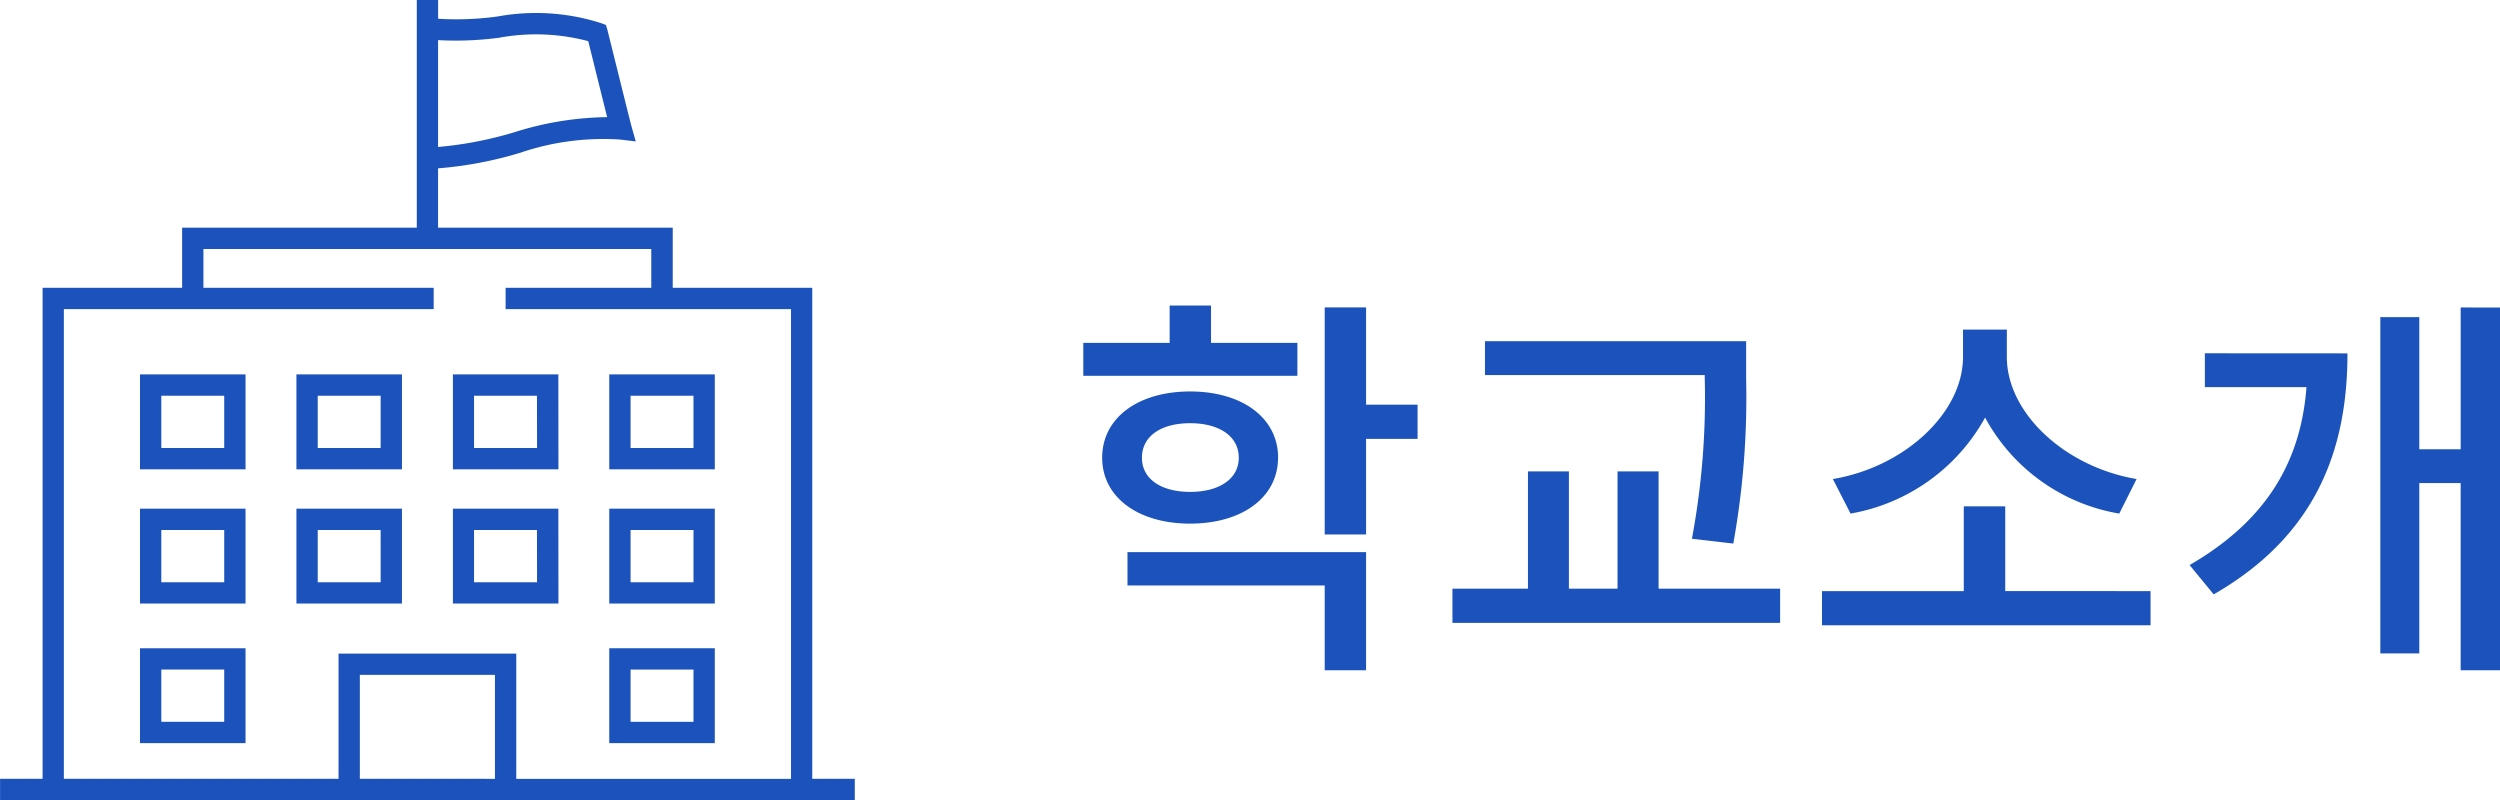
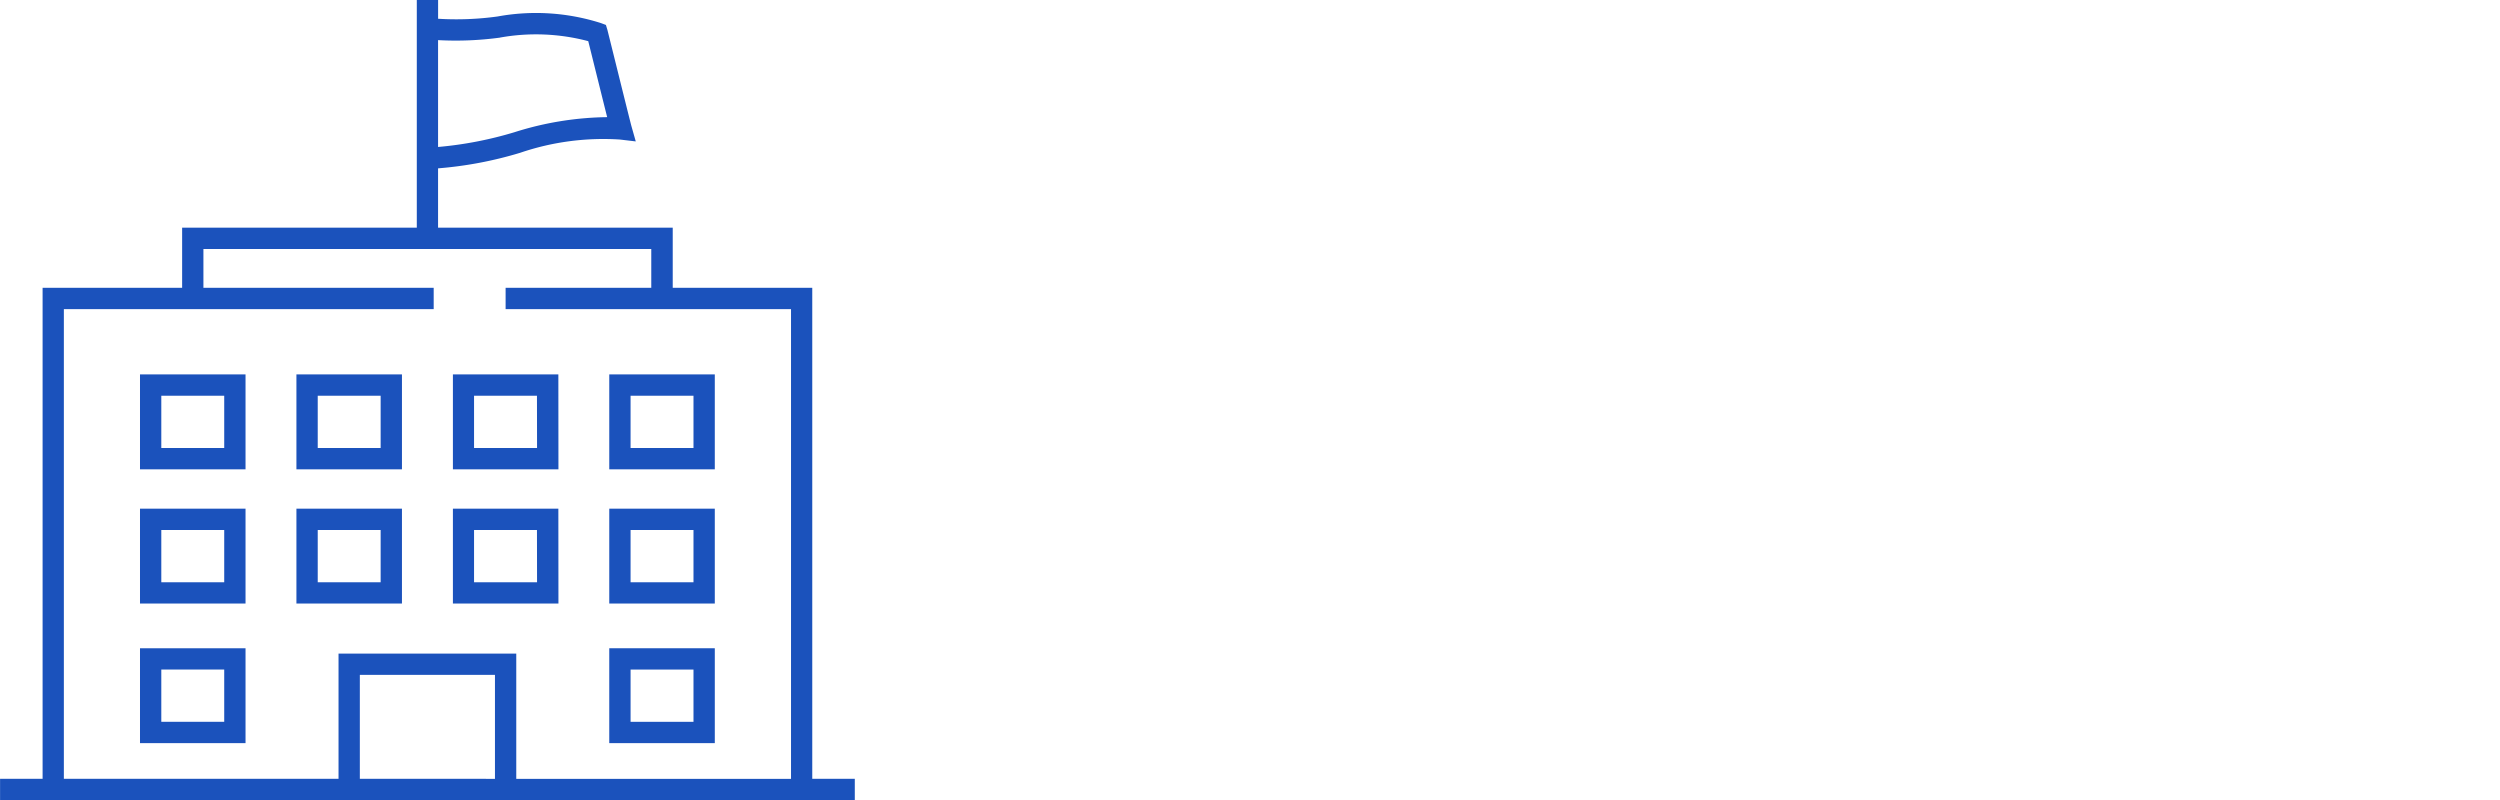
<svg xmlns="http://www.w3.org/2000/svg" width="118.253" height="37.848" viewBox="0 0 118.253 37.848">
  <g transform="translate(21308.997 22687.65)">
-     <path d="M11.115-14.022H7.03v-1.767H5.073v1.767H.988v1.558H11.115ZM3.762-8.588c0-1.026.912-1.634,2.28-1.634s2.3.608,2.3,1.634c0,1.007-.931,1.615-2.3,1.615S3.762-7.581,3.762-8.588Zm6.441,0c0-1.881-1.691-3.135-4.161-3.135S1.881-10.469,1.881-8.588c0,1.862,1.691,3.116,4.161,3.116S10.2-6.726,10.2-8.588ZM3.078-2.546h9.329V1.463h1.957V-4.123H3.078ZM16.8-11.1H14.364v-4.6H12.407V-4.959h1.957V-9.481H16.8Zm13.585-1.2a36.236,36.236,0,0,1-.608,7.543l1.957.228a38.937,38.937,0,0,0,.608-7.771V-14.1H19.988v1.6H30.381ZM28.2-2.394V-7.942H26.258v5.548h-2.3V-7.942H22.021v5.548H18.449V-.779h15.5V-2.394Zm22.61-5.187c-3.382-.57-6.137-3.116-6.137-5.776v-1.292H42.6v1.292c0,2.641-2.755,5.206-6.156,5.776l.836,1.634a9.043,9.043,0,0,0,6.365-4.541,8.893,8.893,0,0,0,6.346,4.541Zm-6.213,5.3V-6.289H42.636V-2.28H35.929V-.665H51.471V-2.28Zm9.443-11.248v1.6h4.807c-.266,3.458-1.824,6.27-5.529,8.417l1.14,1.387c4.826-2.774,6.327-6.821,6.327-11.4Zm12.1-2.166v6.707H64.182v-6.251H62.339V.665h1.843V-7.391h1.957V1.463H68V-15.694Z" transform="translate(-21258.744 -22657.41)" fill="#1b52bc" />
    <g transform="translate(-21631.391 -22754.705)">
      <path d="M383.026,137.342h-4.992v4.488h4.992Zm-1.008,3.48h-2.976V138.35h2.976Z" transform="translate(-41.619 -52.576)" fill="#1b52bc" />
      <path d="M383.026,162.542h-4.992v4.488h4.992Zm-1.008,3.48h-2.976V163.55h2.976Z" transform="translate(-41.619 -71.426)" fill="#1b52bc" />
-       <path d="M441.751,162.542h-4.992v4.488h4.992Zm-1.008,3.48h-2.976V163.55h2.976Z" transform="translate(-85.546 -71.426)" fill="#1b52bc" />
+       <path d="M441.751,162.542h-4.992v4.488h4.992Zm-1.008,3.48h-2.976V163.55h2.976" transform="translate(-85.546 -71.426)" fill="#1b52bc" />
      <path d="M441.751,188.743h-4.992v4.488h4.992Zm-1.008,3.48h-2.976v-2.472h2.976Z" transform="translate(-85.546 -91.025)" fill="#1b52bc" />
      <path d="M412.388,137.342H407.4v4.488h4.992Zm-1.008,3.48H408.4V138.35h2.976Z" transform="translate(-63.583 -52.576)" fill="#1b52bc" />
      <path d="M412.388,162.542H407.4v4.488h4.992Zm-1.008,3.48H408.4V163.55h2.976Z" transform="translate(-63.583 -71.426)" fill="#1b52bc" />
      <path d="M441.751,137.342h-4.992v4.488h4.992Zm-1.008,3.48h-2.976V138.35h2.976Z" transform="translate(-85.546 -52.576)" fill="#1b52bc" />
      <path d="M348.672,141.83h4.992v-4.488h-4.992Zm1.008-3.48h2.976v2.472H349.68Z" transform="translate(-19.656 -52.576)" fill="#1b52bc" />
      <path d="M348.672,167.03h4.992v-4.488h-4.992Zm1.008-3.48h2.976v2.472H349.68Z" transform="translate(-19.656 -71.426)" fill="#1b52bc" />
      <path d="M348.672,193.231h4.992v-4.488h-4.992Zm1.008-3.48h2.976v2.472H349.68Z" transform="translate(-19.656 -91.025)" fill="#1b52bc" />
      <path d="M346.814,104.9h16.013v-1.008h-2.012V80.668h-6.6V77.825h-11.1V75.018a18.43,18.43,0,0,0,3.88-.735,12.2,12.2,0,0,1,4.719-.628l.752.089-.207-.731c-.034-.119-.455-1.813-.733-2.933-.376-1.514-.393-1.578-.4-1.608l-.072-.237-.232-.087a10.107,10.107,0,0,0-4.885-.315,14.142,14.142,0,0,1-2.82.109v-.888h-1.008V77.825h-11.1v2.843h-6.6v23.226h-2.012V104.9h24.42Zm-.773-36.067a9.636,9.636,0,0,1,4.178.169c.071.282.192.771.328,1.319.26,1.046.445,1.791.567,2.275a15.034,15.034,0,0,0-4.38.711,17.863,17.863,0,0,1-3.619.7V68.953A15.524,15.524,0,0,0,346.04,68.835Zm-6.626,35.06V98.978h6.391v4.917Zm-14,0V81.676h17.493V80.668H332.016V78.833H353.2v1.835H346.31v1.008h13.5v22.219H346.814V97.97h-8.407v5.924Z" fill="#1b52bc" />
    </g>
  </g>
</svg>